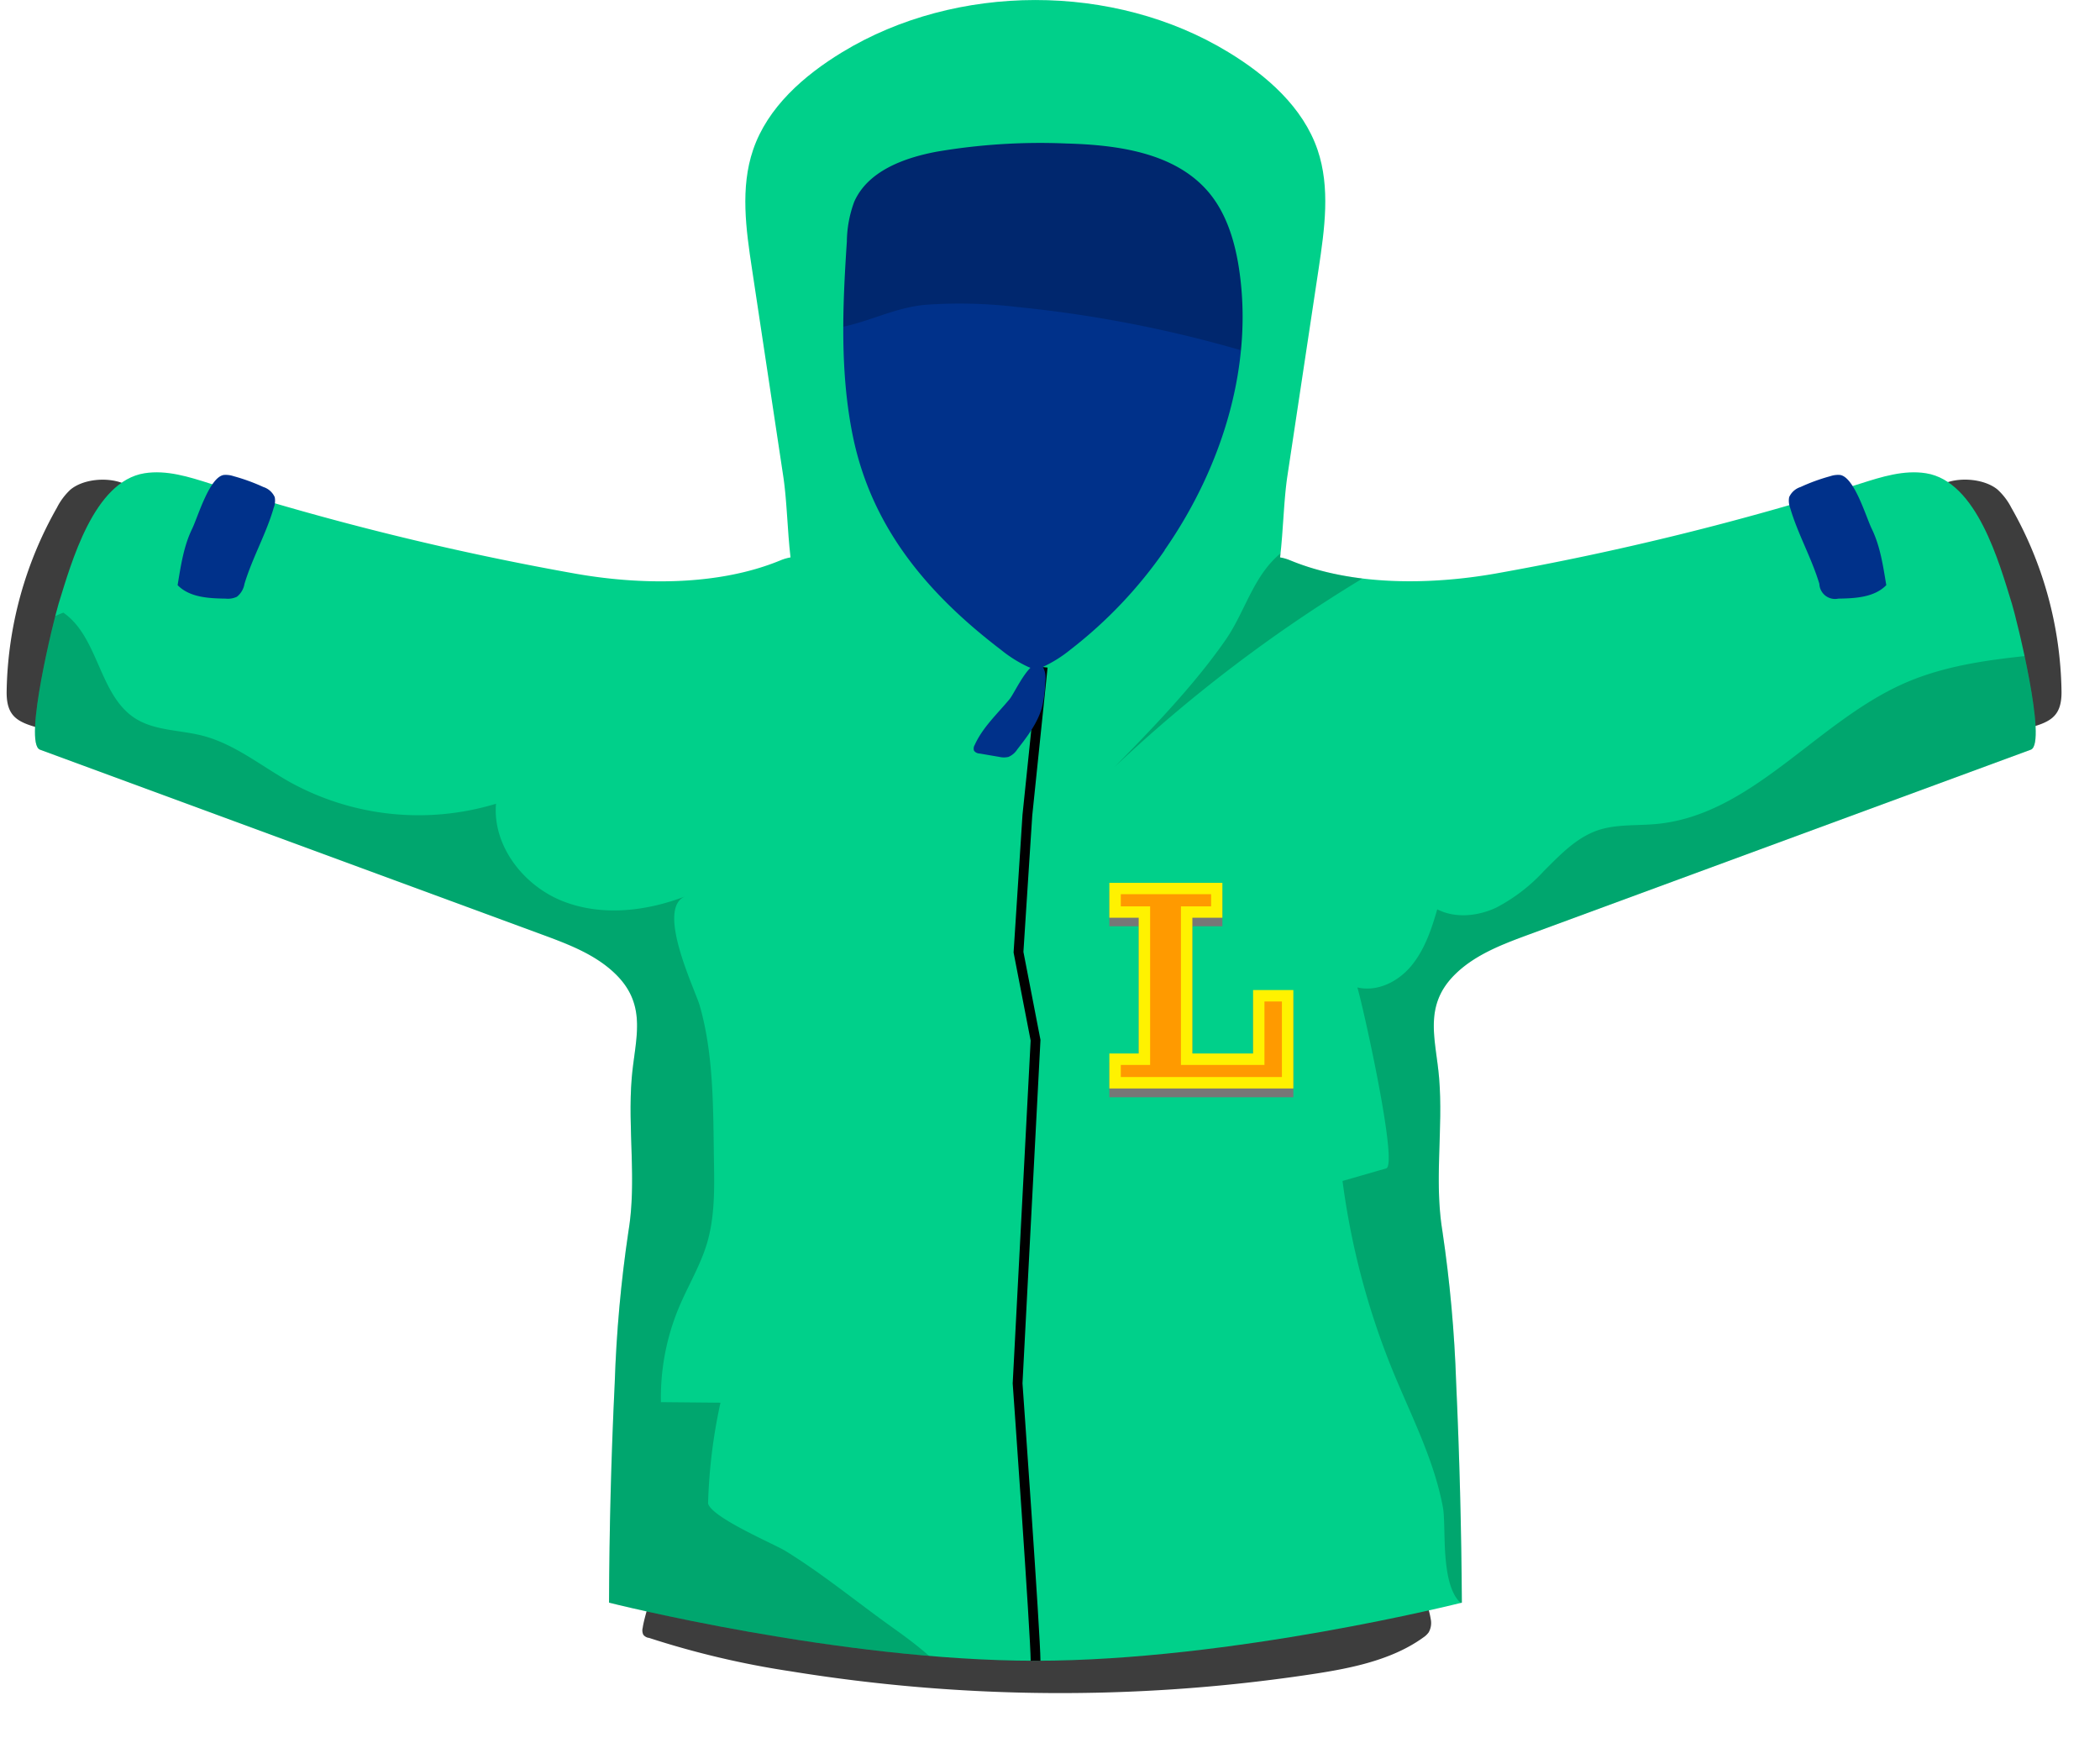
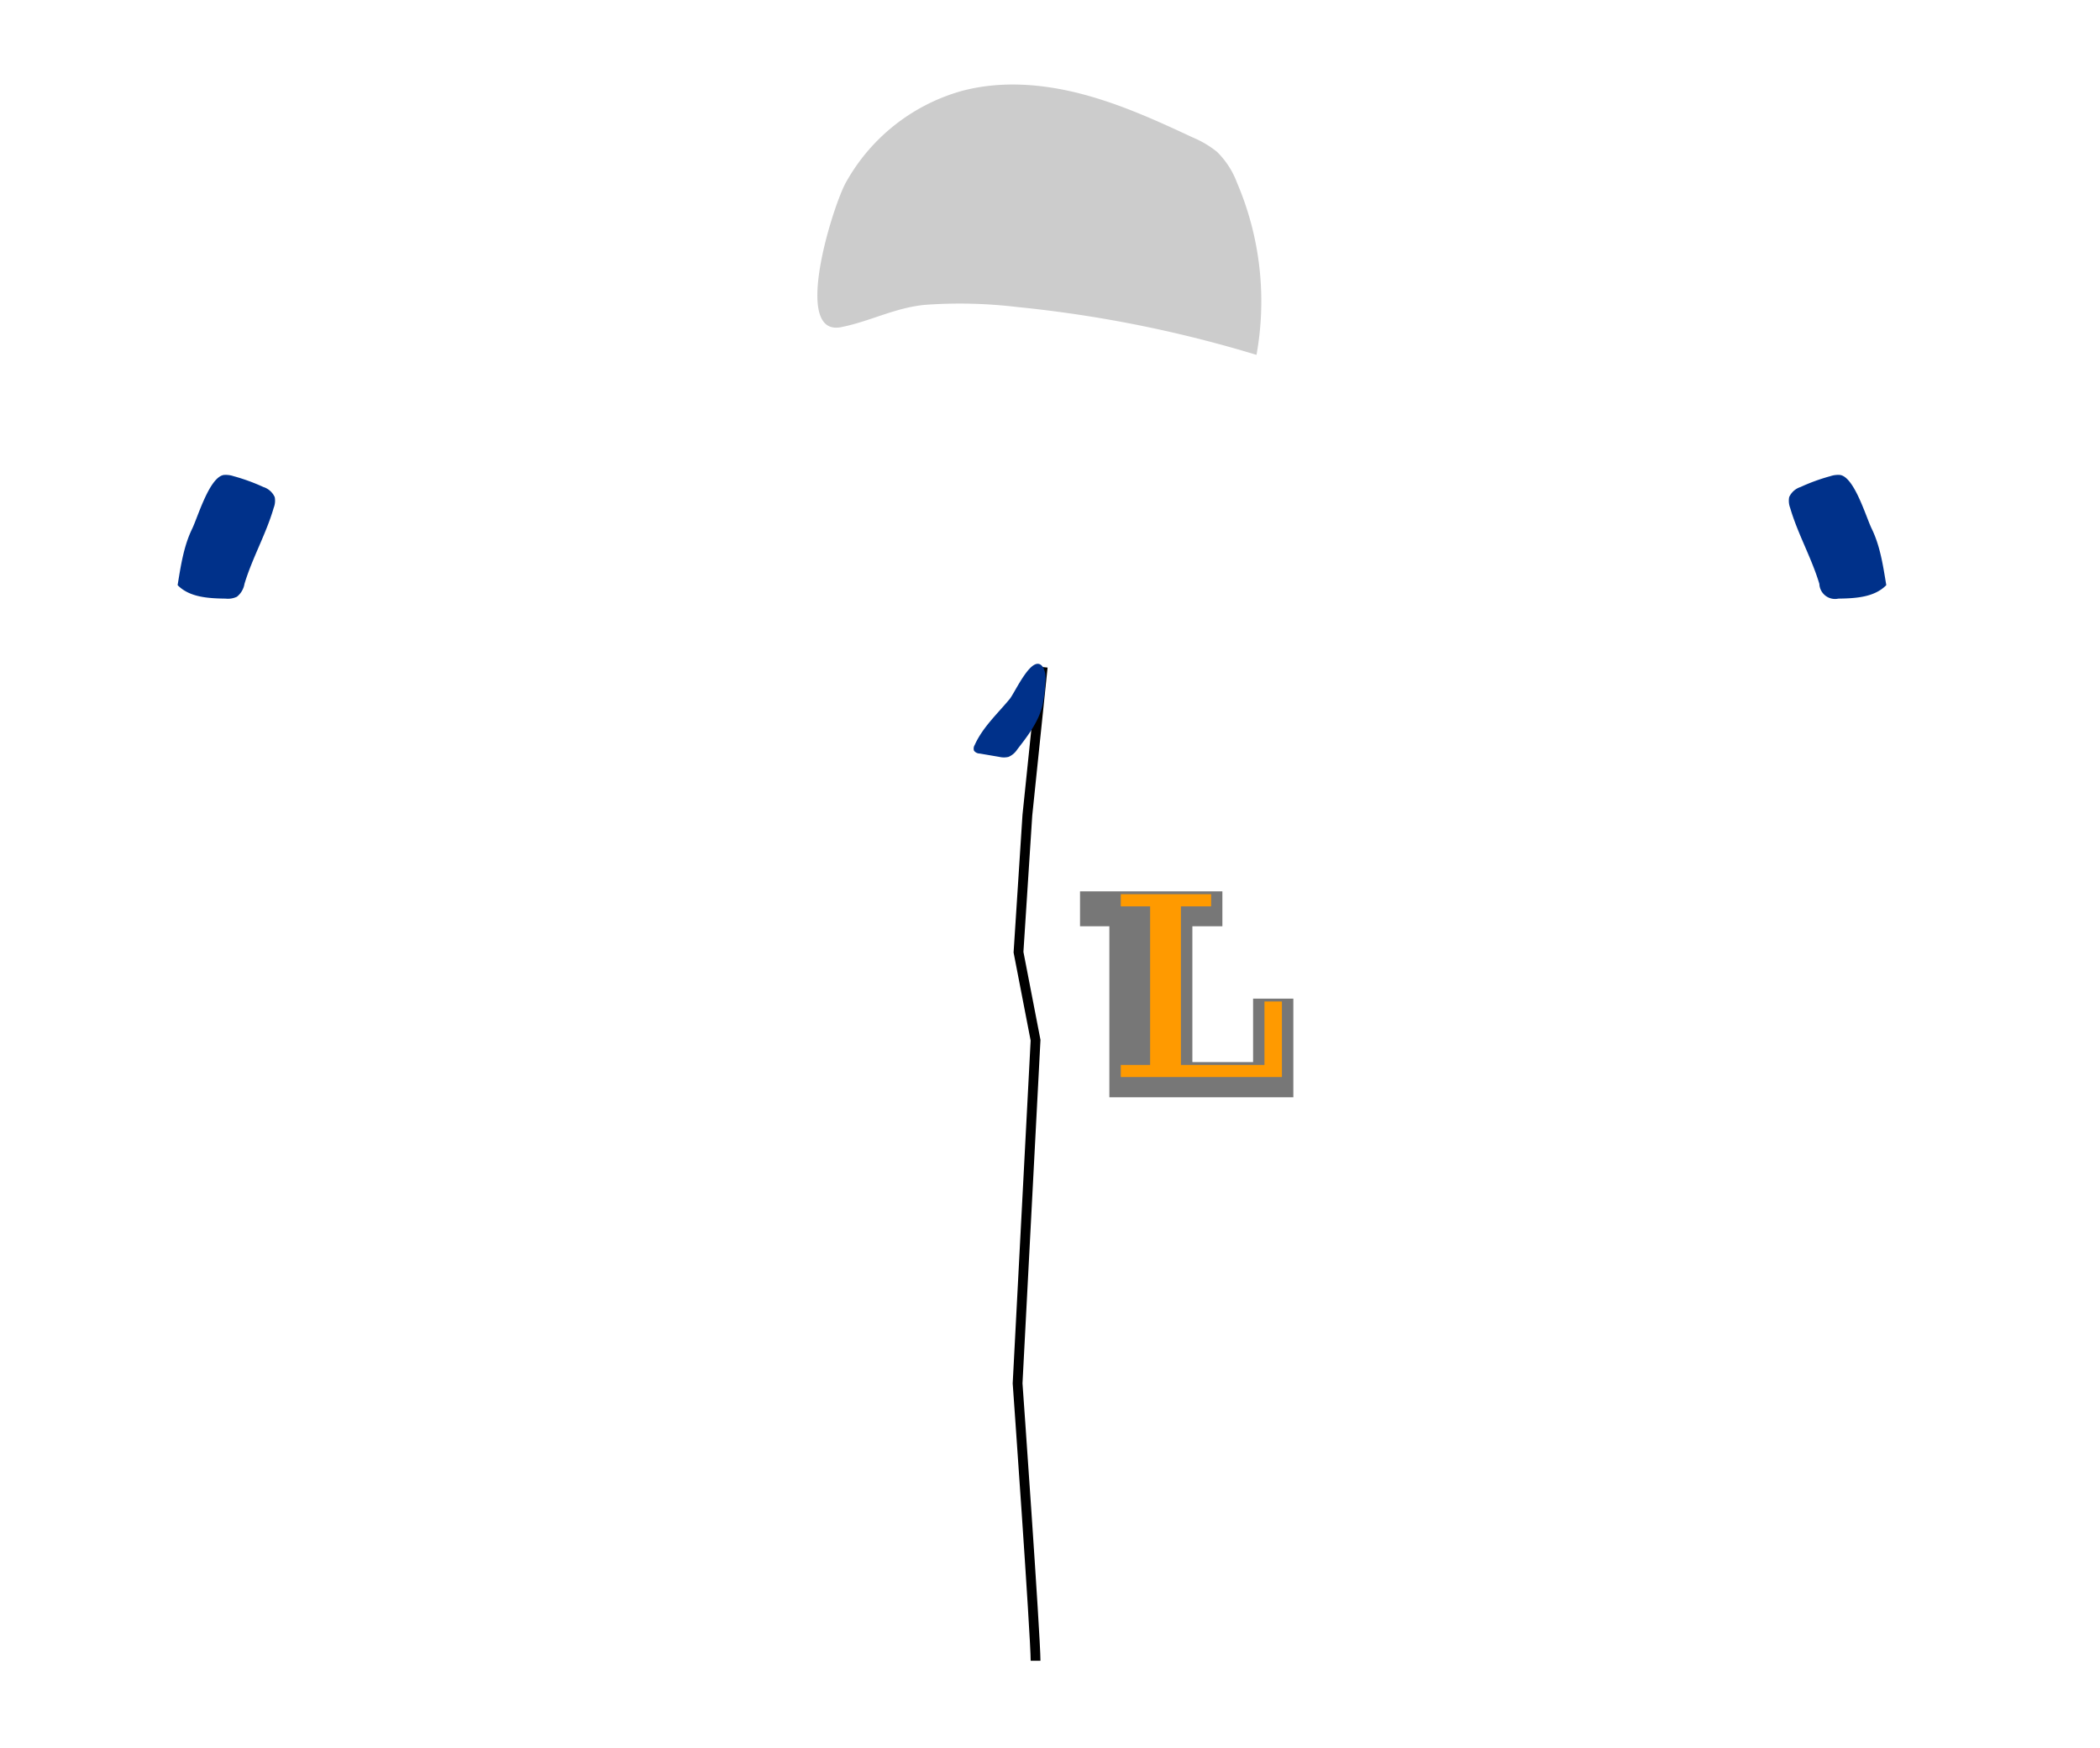
<svg xmlns="http://www.w3.org/2000/svg" viewBox="0 0 369.36 307.43">
  <defs>
    <clipPath id="clip-path">
-       <path d="M353.86,106.17c-2.24-7.23-6.16-21.5-15.1-22.93-3.89-.62-7.82.63-11.58,1.83A503.34,503.34,0,0,1,263,100.89c-11.43,2-25.06,2.18-35.95-2.28a8,8,0,0,0-1.9-.57c.57-4.83.63-9.91,1.28-14.29q2.75-18.24,5.5-36.48c1.05-7,2.08-14.25-.19-20.92-2.56-7.49-8.93-13.07-15.7-17.18C195.91-3.1,168.16-3,148.15,9.17c-6.76,4.11-13.14,9.69-15.69,17.18-2.28,6.67-1.25,14-.2,20.92q2.75,18.24,5.5,36.48c.66,4.38.72,9.46,1.28,14.29a7.92,7.92,0,0,0-1.89.57c-10.9,4.46-24.53,4.31-36,2.28A503.6,503.6,0,0,1,37,85.07c-3.77-1.2-7.69-2.45-11.59-1.83-8.93,1.43-12.85,15.7-15.1,22.93-.79,2.57-6.26,24.59-3.28,25.69l88.26,32.5c4.73,1.74,9.62,3.58,13.17,7.16,5.47,5.53,3.21,11.39,2.65,18.09-.74,9,.9,18-.57,26.93a232.24,232.24,0,0,0-2.42,26.73q-.93,19.29-1,38.62s40.43,10.22,75,10.22v0c34.56,0,75-10.22,75-10.22q-.12-19.32-1-38.62a234.49,234.49,0,0,0-2.42-26.73c-1.47-9,.16-17.95-.58-26.93-.56-6.7-2.81-12.56,2.66-18.09,3.55-3.58,8.44-5.42,13.17-7.16l88.25-32.5C360.13,130.76,354.66,108.74,353.86,106.17Zm-149-9.39a78.9,78.9,0,0,1-16.63,17.52,23,23,0,0,1-4.79,3,12.5,12.5,0,0,1-1.3.45,12.5,12.5,0,0,1-1.3-.45,23,23,0,0,1-4.78-3c-12.83-9.8-22.75-21.43-26.06-37.62-2.29-11.21-1.81-22.79-1.05-34.2a20.68,20.68,0,0,1,1.3-7c2.38-5.38,8.71-7.71,14.5-8.8a108.31,108.31,0,0,1,22.83-1.44c9.07.25,19.12,1.62,25,8.57,2.89,3.43,4.36,7.85,5.15,12.25C220.79,63.56,215.11,82,204.82,96.78Z" fill="none" />
-     </clipPath>
+       </clipPath>
  </defs>
  <title>Element 29</title>
  <g style="isolation:isolate">
    <g id="Ebene_2" data-name="Ebene 2">
      <g id="_14_Jacke" data-name="14_Jacke">
-         <path d="M158,23.67c-3.91,1.65-7.87,3.58-10.62,6.82s-4,7.61-4.94,11.84a107,107,0,0,0,7.32,66.52c1.92,4.18,4.17,8.32,7.5,11.51,3.54,3.39,8.09,5.5,12.63,7.37,6.62,2.72,13.85,5.09,20.85,3.56,6-1.32,11.17-5.46,14.82-10.46s6-10.81,8-16.63c6-16.72,10.28-34.22,10.57-52a24.63,24.63,0,0,0-1-8.73,22.91,22.91,0,0,0-5.64-8.13,67.47,67.47,0,0,0-25.64-16.31C180,14.88,169,19,158,23.67Z" fill="#00318a" />
        <path d="M178.89,54A219.14,219.14,0,0,1,221,62.42a53,53,0,0,0-3.41-30.24,15,15,0,0,0-3.52-5.46,17.41,17.41,0,0,0-4.32-2.56c-6.4-3-12.86-5.92-19.69-7.68S176,14.17,169.14,16A33.76,33.76,0,0,0,148.78,32.1c-2.25,4-9.58,27.18-.83,25.44,5.08-1,9.49-3.45,14.85-3.93A84.8,84.8,0,0,1,178.89,54Z" opacity="0.2" style="mix-blend-mode:multiply" />
-         <path d="M113.16,287.55a1.74,1.74,0,0,1-.12-1.22c.33-2.27,1.62-5.35,1.62-7.56a1.4,1.4,0,0,1,.8-.85,1.63,1.63,0,0,1,1,.21c3.23,1.41,6.61,1.38,10,1.82,3.85.5,7.71.93,11.57,1.32q11.6,1.16,23.24,1.66a420.83,420.83,0,0,0,46.58-.54q9.56-.64,19.09-1.73c5.46-.62,10.82-.07,16.1-1.72A11.66,11.66,0,0,1,248,278a2.07,2.07,0,0,1,1.05.39,2.51,2.51,0,0,1,.56.8,16.46,16.46,0,0,1,2.05,5.67,3.32,3.32,0,0,1-.38,2.26,3.59,3.59,0,0,1-.91.87c-5.91,4.29-13.83,5.64-20.87,6.67a295.92,295.92,0,0,1-90.4-.69,154.92,154.92,0,0,1-25-5.9l-.09,0A1.56,1.56,0,0,1,113.16,287.55ZM12.38,86.13A11.35,11.35,0,0,0,10,89.32a67.49,67.49,0,0,0-8.83,32.22c-.08,4.65,2,5.58,6.51,6.71a1.77,1.77,0,0,0,1.32,0,1.85,1.85,0,0,0,.61-.74c6.17-11,9.88-24.17,13.54-36.23.89-2.92,1.21-5.31-1.77-6.37C18.64,83.92,14.6,84.28,12.38,86.13Zm330-1.25c-3,1.06-2.65,3.45-1.77,6.37,3.66,12.06,7.37,25.25,13.54,36.23a1.79,1.79,0,0,0,.62.74,1.77,1.77,0,0,0,1.32,0c4.48-1.13,6.58-2.06,6.5-6.71a67.15,67.15,0,0,0-8.83-32.22,11.35,11.35,0,0,0-2.43-3.19C349.09,84.28,345.05,83.92,342.36,84.88Z" fill="#3d3d3d" />
        <g clip-path="url(#clip-path)">
-           <path d="M353.86,106.17c-2.24-7.23-6.16-21.5-15.1-22.93-3.89-.62-7.82.63-11.58,1.83A503.34,503.34,0,0,1,263,100.89c-11.43,2-25.06,2.18-35.95-2.28a8,8,0,0,0-1.9-.57c.57-4.83.63-9.91,1.28-14.29q2.75-18.24,5.5-36.48c1.05-7,2.08-14.25-.19-20.92-2.56-7.49-8.93-13.07-15.7-17.18C195.91-3.1,168.16-3,148.15,9.17c-6.76,4.11-13.14,9.69-15.69,17.18-2.28,6.67-1.25,14-.2,20.92q2.75,18.24,5.5,36.48c.66,4.38.72,9.46,1.28,14.29a7.92,7.92,0,0,0-1.89.57c-10.9,4.46-24.53,4.31-36,2.28A503.6,503.6,0,0,1,37,85.07c-3.77-1.2-7.69-2.45-11.59-1.83-8.93,1.43-12.85,15.7-15.1,22.93-.79,2.57-6.26,24.59-3.28,25.69l88.26,32.5c4.73,1.74,9.62,3.58,13.17,7.16,5.47,5.53,3.21,11.39,2.65,18.09-.74,9,.9,18-.57,26.93a232.24,232.24,0,0,0-2.42,26.73q-.93,19.29-1,38.62s40.43,10.22,75,10.22v0c34.56,0,75-10.22,75-10.22q-.12-19.32-1-38.62a234.49,234.49,0,0,0-2.42-26.73c-1.47-9,.16-17.95-.58-26.93-.56-6.7-2.81-12.56,2.66-18.09,3.55-3.58,8.44-5.42,13.17-7.16l88.25-32.5C360.13,130.76,354.66,108.74,353.86,106.17Zm-149-9.39a78.9,78.9,0,0,1-16.63,17.52,23,23,0,0,1-4.79,3,12.5,12.5,0,0,1-1.3.45,12.5,12.5,0,0,1-1.3-.45,23,23,0,0,1-4.78-3c-12.83-9.8-22.75-21.43-26.06-37.62-2.29-11.21-1.81-22.79-1.05-34.2a20.68,20.68,0,0,1,1.3-7c2.38-5.38,8.71-7.71,14.5-8.8a108.31,108.31,0,0,1,22.83-1.44c9.07.25,19.12,1.62,25,8.57,2.89,3.43,4.36,7.85,5.15,12.25C220.79,63.56,215.11,82,204.82,96.78Z" fill="#00d08a" />
          <path d="M97.56,194.33a43,43,0,0,1,3.24-8.86c.6-1.21,1.29-2.5,1-3.82-.33-1.75-2.11-2.78-3.71-3.56a277.66,277.66,0,0,0-54.35-19.72,92.42,92.42,0,0,1-13.61-4c-6.3-2.63-11.8-6.83-17.22-11-4.58-3.51-9.34-7.24-11.66-12.52-3.79-8.59,1.07-19.9,9.9-23.09,6.26,4.36,6.23,14.54,12.67,18.62,3.43,2.16,7.78,2,11.72,3,5.65,1.43,10.32,5.3,15.41,8.16a46.85,46.85,0,0,0,36.29,3.83c-.62,7.37,4.8,14.37,11.68,17.11s14.75,1.82,21.65-.84c-5.33,2.06,1.68,16.4,2.49,19.2,2.54,8.8,2.37,18.65,2.52,27.73.08,4.73.12,9.55-1.22,14.09-1.17,3.93-3.34,7.49-4.93,11.27a41,41,0,0,0-3.18,16.69l10.47.1a95.28,95.28,0,0,0-2.18,17.73c.67,2.48,11.33,7,13.52,8.29,6.72,4.13,12.57,9,19,13.58s13.74,10.31,14.08,18.29c-5.37,3.12-12,3-18.17,2.64q-16-.84-31.93-2.41c-7.22-.71-22.41,1.58-22.63-8q-.9-38.07,1.77-76.11c.44-6.34-1.3-9.69-2.94-15.27C96.35,202.14,96.64,198.16,97.56,194.33ZM254.15,272.6c.29,5.14,1.3,10.67,5.82,10.3,3.57-.29,6-6.33,6.54-9.07.87-4.48.27-9.15,1.22-13.62a21.22,21.22,0,0,1,8.43-13.46c4.33-3.38,9.37-6.52,11.32-12,2.83-7.91-2.53-13.77-4.78-20.7-2.66-8.24-2.64-18.56-2.88-27.15-.07-2.43,0-5.16,1.76-6.86a9.11,9.11,0,0,1,3.91-1.9,693.55,693.55,0,0,0,78.09-28.66c2.2-1,4.59-2.13,5.44-4.37.64-1.67.25-3.55-.19-5.29A141.57,141.57,0,0,0,360.08,115c-8.57.84-17.3,1.72-25.18,5.2-15.44,6.81-26.74,23.15-43.55,24.73-3.47.33-7.06,0-10.35,1.12-3.77,1.3-6.63,4.34-9.46,7.16a30.52,30.52,0,0,1-8.43,6.46c-3.24,1.49-7.15,1.89-10.32.27-1,3.48-2.18,7-4.48,9.84s-6,4.73-9.57,3.9c.93,3,7.23,31.21,5.07,31.83l-7.68,2.21A134.35,134.35,0,0,0,245,241.19c3.2,7.82,7.21,15.51,8.78,23.89C254.06,266.51,254,269.48,254.15,272.6ZM209.79,120.06c-4.33,5.17-9,10-13.75,14.84a258.3,258.3,0,0,1,43-32.78c1.28-.78,2.74-2.3,1.84-3.49a2.74,2.74,0,0,0-1.17-.76c-6.24-2.58-10.77-4.72-16,.9-3.62,3.91-5.11,9.39-8.11,13.73C213.79,115.11,211.83,117.62,209.79,120.06Z" opacity="0.2" style="mix-blend-mode:multiply" />
        </g>
        <path d="M183.4,117.33l-2.7,26.05-1.56,24.1,3,15.48-3.16,60.36s3.16,44.39,3.16,48.79" fill="none" stroke="#000" stroke-miterlimit="10" stroke-width="1.72" />
        <path d="M171.43,131.05a1.16,1.16,0,0,0-.11,1,1.29,1.29,0,0,0,1,.49l3.45.59a3.51,3.51,0,0,0,1.61,0,3.42,3.42,0,0,0,1.54-1.31c1.79-2.3,3.61-4.68,4.37-7.47a21.69,21.69,0,0,0,.56-4.54,3.82,3.82,0,0,0-.43-2.5c-1.8-2.54-4.85,4.44-5.84,5.65C175.4,125.59,172.83,127.93,171.43,131.05Z" fill="#00318a" />
-         <path d="M209.72,162.92v23.89H220.4V175.65h7.08V193H195.12v-6.14h5.16V162.92h-5.16v-6.14H215v6.14Z" fill="#777" />
-         <path d="M209.72,161.42V185.3H220.4V174.14h7.08v17.31H195.12V185.3h5.16V161.42h-5.16v-6.14H215v6.14Z" fill="#fff200" />
+         <path d="M209.72,162.92v23.89H220.4V175.65h7.08V193H195.12v-6.14V162.92h-5.16v-6.14H215v6.14Z" fill="#777" />
        <polygon points="197.13 189.44 197.13 187.31 202.29 187.31 202.29 159.42 197.13 159.42 197.13 157.28 213.02 157.28 213.02 159.42 207.71 159.42 207.71 187.31 222.4 187.31 222.4 176.15 225.47 176.15 225.47 189.44 197.13 189.44" fill="#ff9a00" />
        <path d="M314.86,89.32a3.46,3.46,0,0,1-.17-1.88,3.28,3.28,0,0,1,2-1.78,33.6,33.6,0,0,1,5.25-1.91,4.28,4.28,0,0,1,1.7-.21c2.52.37,4.56,7.39,5.57,9.46,1.5,3.08,2,6.53,2.56,9.92-2.09,2.15-5.43,2.33-8.43,2.37A2.76,2.76,0,0,1,320,102.7C318.63,98.12,316.18,93.87,314.86,89.32Zm-266.72,0a3.38,3.38,0,0,0,.18-1.88,3.28,3.28,0,0,0-2-1.78,34,34,0,0,0-5.25-1.91,4.28,4.28,0,0,0-1.7-.21c-2.53.37-4.57,7.39-5.57,9.46-1.5,3.08-2,6.53-2.56,9.92,2.09,2.15,5.43,2.33,8.43,2.37a3.67,3.67,0,0,0,2-.33A3.67,3.67,0,0,0,43,102.7C44.38,98.12,46.83,93.87,48.14,89.32Z" fill="#00318a" />
      </g>
    </g>
  </g>
</svg>